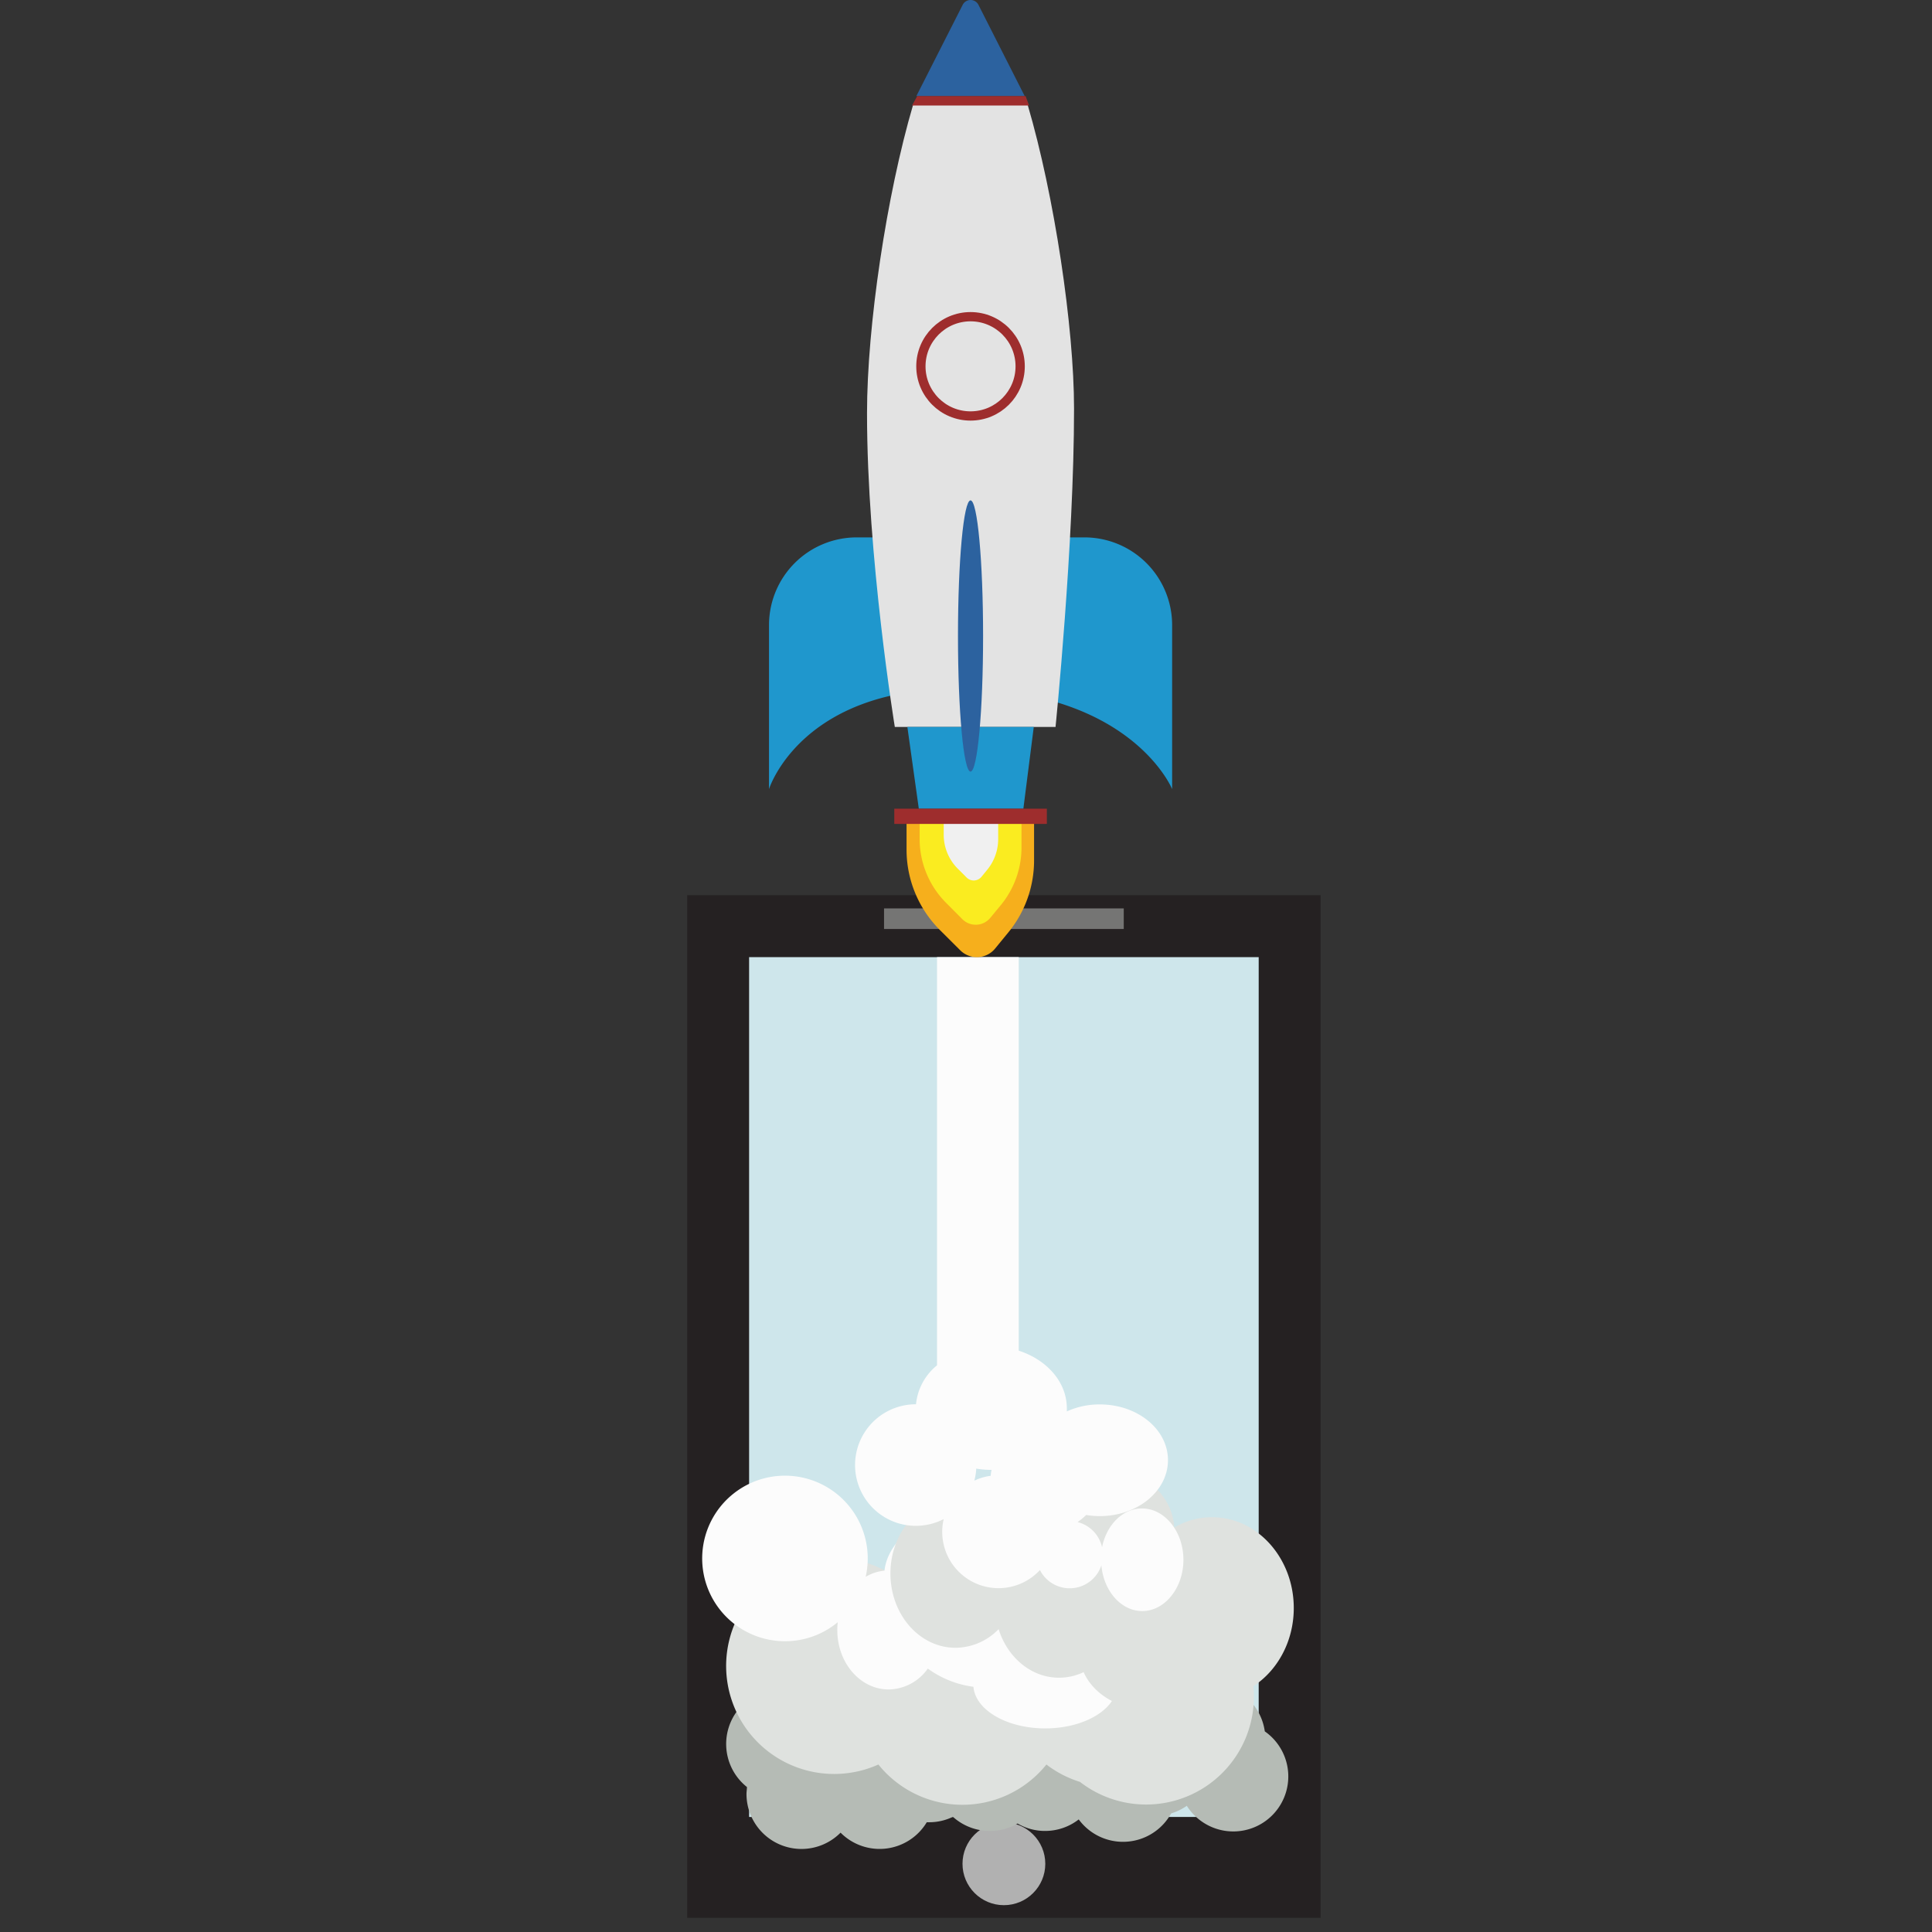
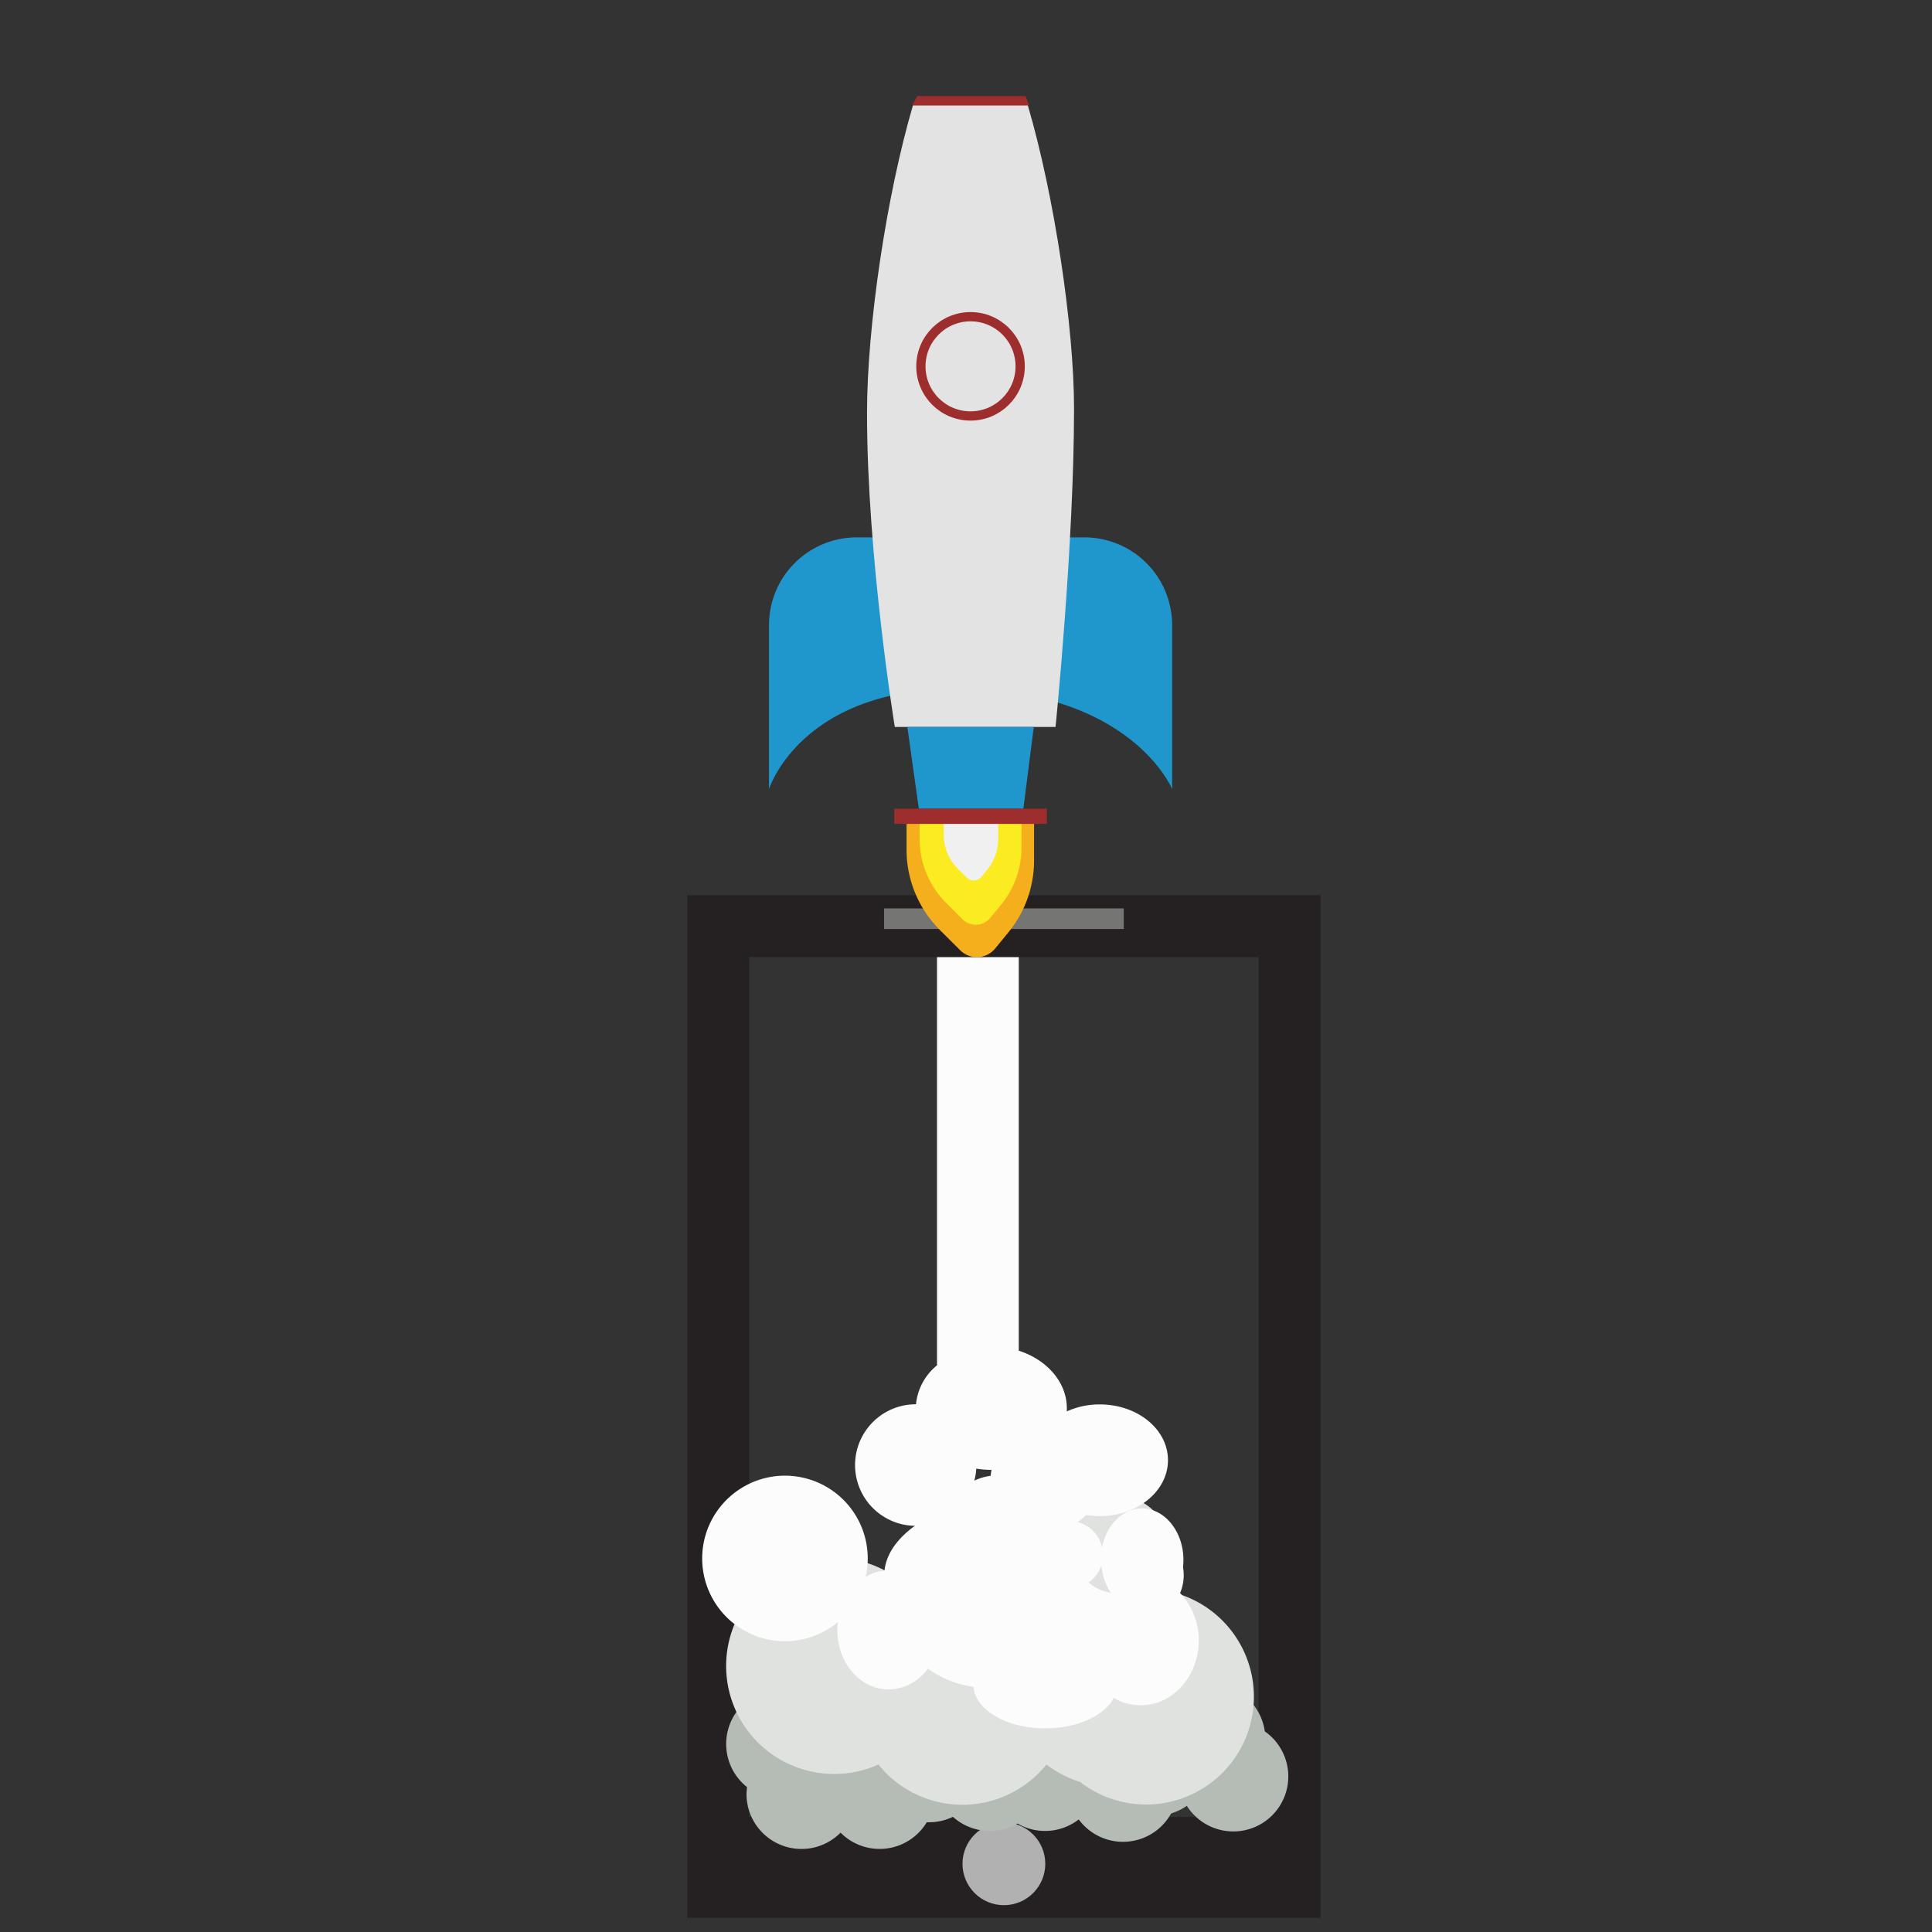
<svg xmlns="http://www.w3.org/2000/svg" id="Layer_1" data-name="Layer 1" viewBox="0 0 260 260">
  <rect x="0" y="0" width="260" height="260" fill="#333333" stroke="none" />
  <title>main  page</title>
-   <rect x="99.63" y="126.78" width="71.26" height="119.94" style="fill:#cee6eb" />
  <path d="M92.48,120.47V258.09h85.24V120.47Zm76.91,124.05H100.81V128.81h68.58Z" style="fill:#252122" />
  <circle cx="135.1" cy="250.82" r="5.57" style="fill:#b1b1b1" />
  <rect x="118.97" y="122.25" width="32.26" height="2.77" style="fill:#757574" />
  <circle cx="148.08" cy="231.61" r="7.4" style="fill:#b5bbb5" />
  <circle cx="155.48" cy="236.95" r="7.4" style="fill:#b5bbb5" />
  <path d="M170.21,233A7.4,7.4,0,0,0,155.48,234c0,.16,0,.32,0,.48a7.38,7.38,0,0,0-8.88.13,7.38,7.38,0,0,0-9.66-2l-.1-.06a7.3,7.3,0,0,0,.06-.94,7.4,7.4,0,0,0-7.4-7.4,7.3,7.3,0,0,0-3.48.87,7.4,7.4,0,0,0-12.5,5.36s0,.05,0,.07a7.61,7.61,0,0,0-1-.07,7.47,7.47,0,0,0-1.26.12,7.4,7.4,0,1,0-10.74,9.93c0,.31-.06.62-.06.93a7.4,7.4,0,0,0,12.66,5.21,7.4,7.4,0,0,0,11.6-1.4l.33,0a7.36,7.36,0,0,0,3.19-.73,7.4,7.4,0,0,0,5,1.9,7.27,7.27,0,0,0,3.7-1,7.27,7.27,0,0,0,3.7,1,7.36,7.36,0,0,0,4.53-1.55,7.4,7.4,0,0,0,13.36-4.38c0-.17,0-.33,0-.49l.11.08A7.4,7.4,0,1,0,170.21,233Z" style="fill:#b5bbb5" />
  <path d="M158.51,214.51a14.48,14.48,0,0,0-20.19,2.35,14.43,14.43,0,0,0-14.69-1.73,14.54,14.54,0,1,0-5.42,22.33,14.5,14.5,0,0,0,22.61,0,14.51,14.51,0,0,0,4.52,2.34,14.51,14.51,0,1,0,13.17-25.33Z" style="fill:#dfe2df" />
  <path d="M158.81,214.39a6.19,6.19,0,0,0,.49-2.39c0-6.09-9-11-20.16-11-10.73,0-19.48,4.59-20.11,10.37a6.1,6.1,0,0,0-2.53.83,11.14,11.14,0,1,0-10.86,8.67,11.08,11.08,0,0,0,7.1-2.56,9.11,9.11,0,0,0-.06,1.05c0,4.44,3.1,8,6.92,8a6.56,6.56,0,0,0,5.26-2.81A13.4,13.4,0,0,0,131,227c.26,3.12,4.48,5.6,9.66,5.6,4.32,0,8-1.73,9.22-4.11a7,7,0,0,0,3.64,1c4.31,0,7.81-3.92,7.81-8.77A9.24,9.24,0,0,0,158.81,214.39Z" style="fill:#fcfcfc" />
-   <path d="M163.11,204.18a10,10,0,0,0-5.09,1.39c-.23-4.68-4.79-8.41-10.41-8.41s-10.42,3.93-10.42,8.77a7.79,7.79,0,0,0,.28,2c-.2.18-.41.36-.6.55-1.19-3.92-4.44-6.73-8.28-6.73-4.84,0-8.76,4.47-8.76,10s3.92,10,8.76,10a8.12,8.12,0,0,0,5.8-2.51c1.19,3.81,4.38,6.54,8.13,6.54a7.75,7.75,0,0,0,3.31-.75c1.29,2.91,4.62,5,8.54,5a10.18,10.18,0,0,0,5.94-1.85,10,10,0,0,0,2.8.41c6.08,0,11-5.46,11-12.19S169.19,204.18,163.11,204.18Zm-12.09,10a9.93,9.93,0,0,0,1.36-.48c-.07.39-.14.79-.18,1.2-.37.08-.72.17-1.07.28C151.11,214.87,151.07,214.54,151,214.21Z" style="fill:#dfe2df" />
  <circle cx="150.65" cy="207.94" r="6.53" style="fill:#dfe2df" />
  <path d="M153.68,203c-2.6,0-4.77,2.22-5.37,5.22a4.51,4.51,0,0,0-3.3-3.39,7.63,7.63,0,0,0,1.16-.95,11.18,11.18,0,0,0,1.85.15c5.06,0,9.16-3.37,9.16-7.53S153.08,189,148,189a10.64,10.64,0,0,0-4.43.94c0-.14,0-.28,0-.42,0-3.52-2.68-6.53-6.47-7.75V128.81h-11v54.93a7.72,7.72,0,0,0-2.83,5.24h0A8.18,8.18,0,1,0,127,204.43a7.41,7.41,0,0,0-.2,1.71,7.58,7.58,0,0,0,13.15,5.15,4.49,4.49,0,0,0,8.27-.64c.3,3.46,2.65,6.16,5.51,6.16,3,0,5.53-3.09,5.53-6.9S156.73,203,153.68,203Zm-20.36-4.39a7.09,7.09,0,0,0-2.2.65,7.83,7.83,0,0,0,.26-1.62,12.39,12.39,0,0,0,2,.17h.06A5.15,5.15,0,0,0,133.32,198.63Z" style="fill:#fcfcfc" />
  <path d="M122,110.17v4.18a15.28,15.28,0,0,0,4.47,10.79l2.75,2.74a3.17,3.17,0,0,0,4.69-.22l1.77-2.16a15.25,15.25,0,0,0,3.48-9.7v-5.63Z" style="fill:#f6af1c" />
  <path d="M123.76,109.55v3.34a12.19,12.19,0,0,0,3.57,8.62l2.19,2.2a2.54,2.54,0,0,0,3.75-.19l1.42-1.72a12.22,12.22,0,0,0,2.78-7.75v-4.5Z" style="fill:#faec20" />
  <path d="M127,110.52v1.79a6.48,6.48,0,0,0,1.91,4.61l1.17,1.17a1.35,1.35,0,0,0,2-.09l.76-.93a6.51,6.51,0,0,0,1.49-4.14v-2.41Z" style="fill:#f0f0f0" />
  <path d="M157.74,106.19s-5.28-12.9-27.57-13.49-26.68,13.49-26.68,13.49V84.12a11.8,11.8,0,0,1,11.8-11.8h30.64a11.8,11.8,0,0,1,11.81,11.8Z" style="fill:#1f97cd" />
  <path d="M138.3,14.11H122.88c-3.57,12.13-6.2,29.78-6.2,41.49,0,19.36,3.74,42.23,3.74,42.23h21.63S144.54,73.2,144.54,55C144.54,44,141.89,26.3,138.3,14.11Z" style="fill:#e3e3e3" />
-   <path d="M129.54.68l-6.22,12.25H137.9L131.68.66A1.19,1.19,0,0,0,129.54.68Z" style="fill:#2c629f" />
  <polygon points="138.49 14.2 122.73 14.2 123.44 12.93 138.02 12.93 138.49 14.2" style="fill:#9e2d2d" />
  <circle cx="130.61" cy="49.3" r="6.68" style="fill:none;stroke:#9e2d2d;stroke-miterlimit:10;stroke-width:1.246px" />
  <polygon points="137.72 108.83 123.65 108.83 122.11 97.83 139.12 97.83 137.72 108.83" style="fill:#1f97cd" />
  <rect x="120.35" y="108.83" width="20.53" height="2.05" style="fill:#9e2d2d" />
-   <ellipse cx="130.61" cy="85.59" rx="1.69" ry="18.25" style="fill:#2c629f" />
</svg>